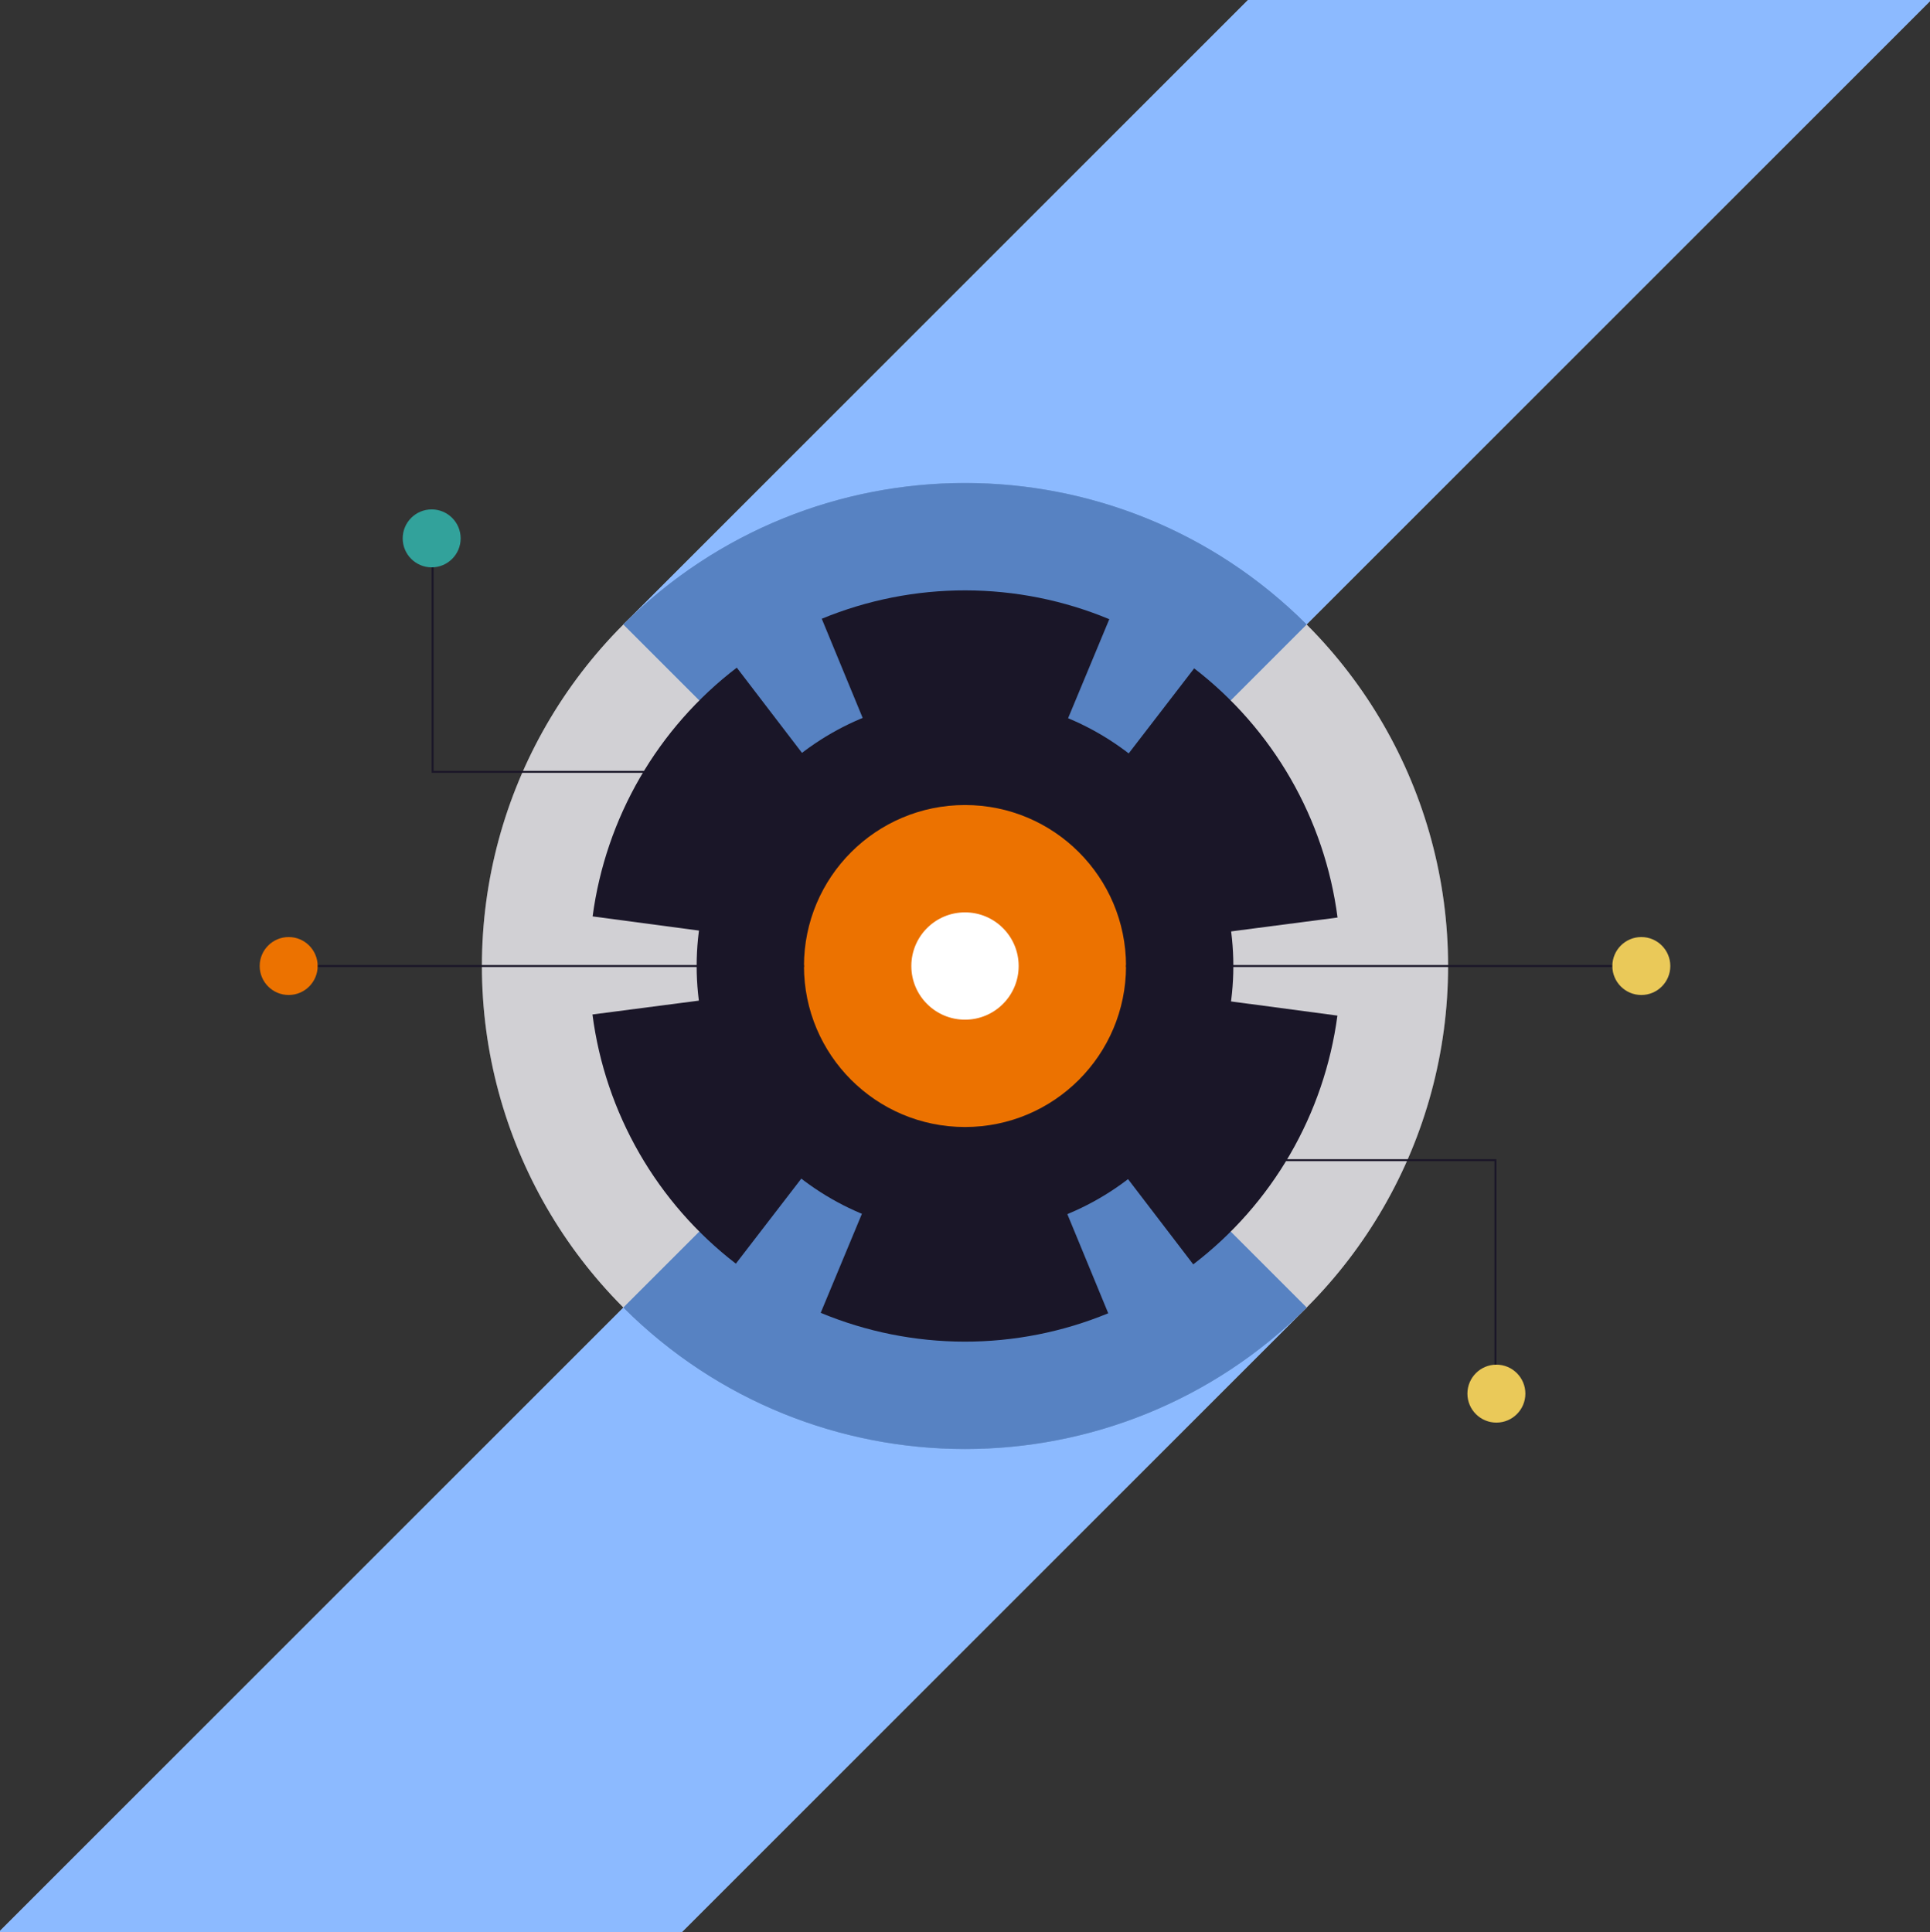
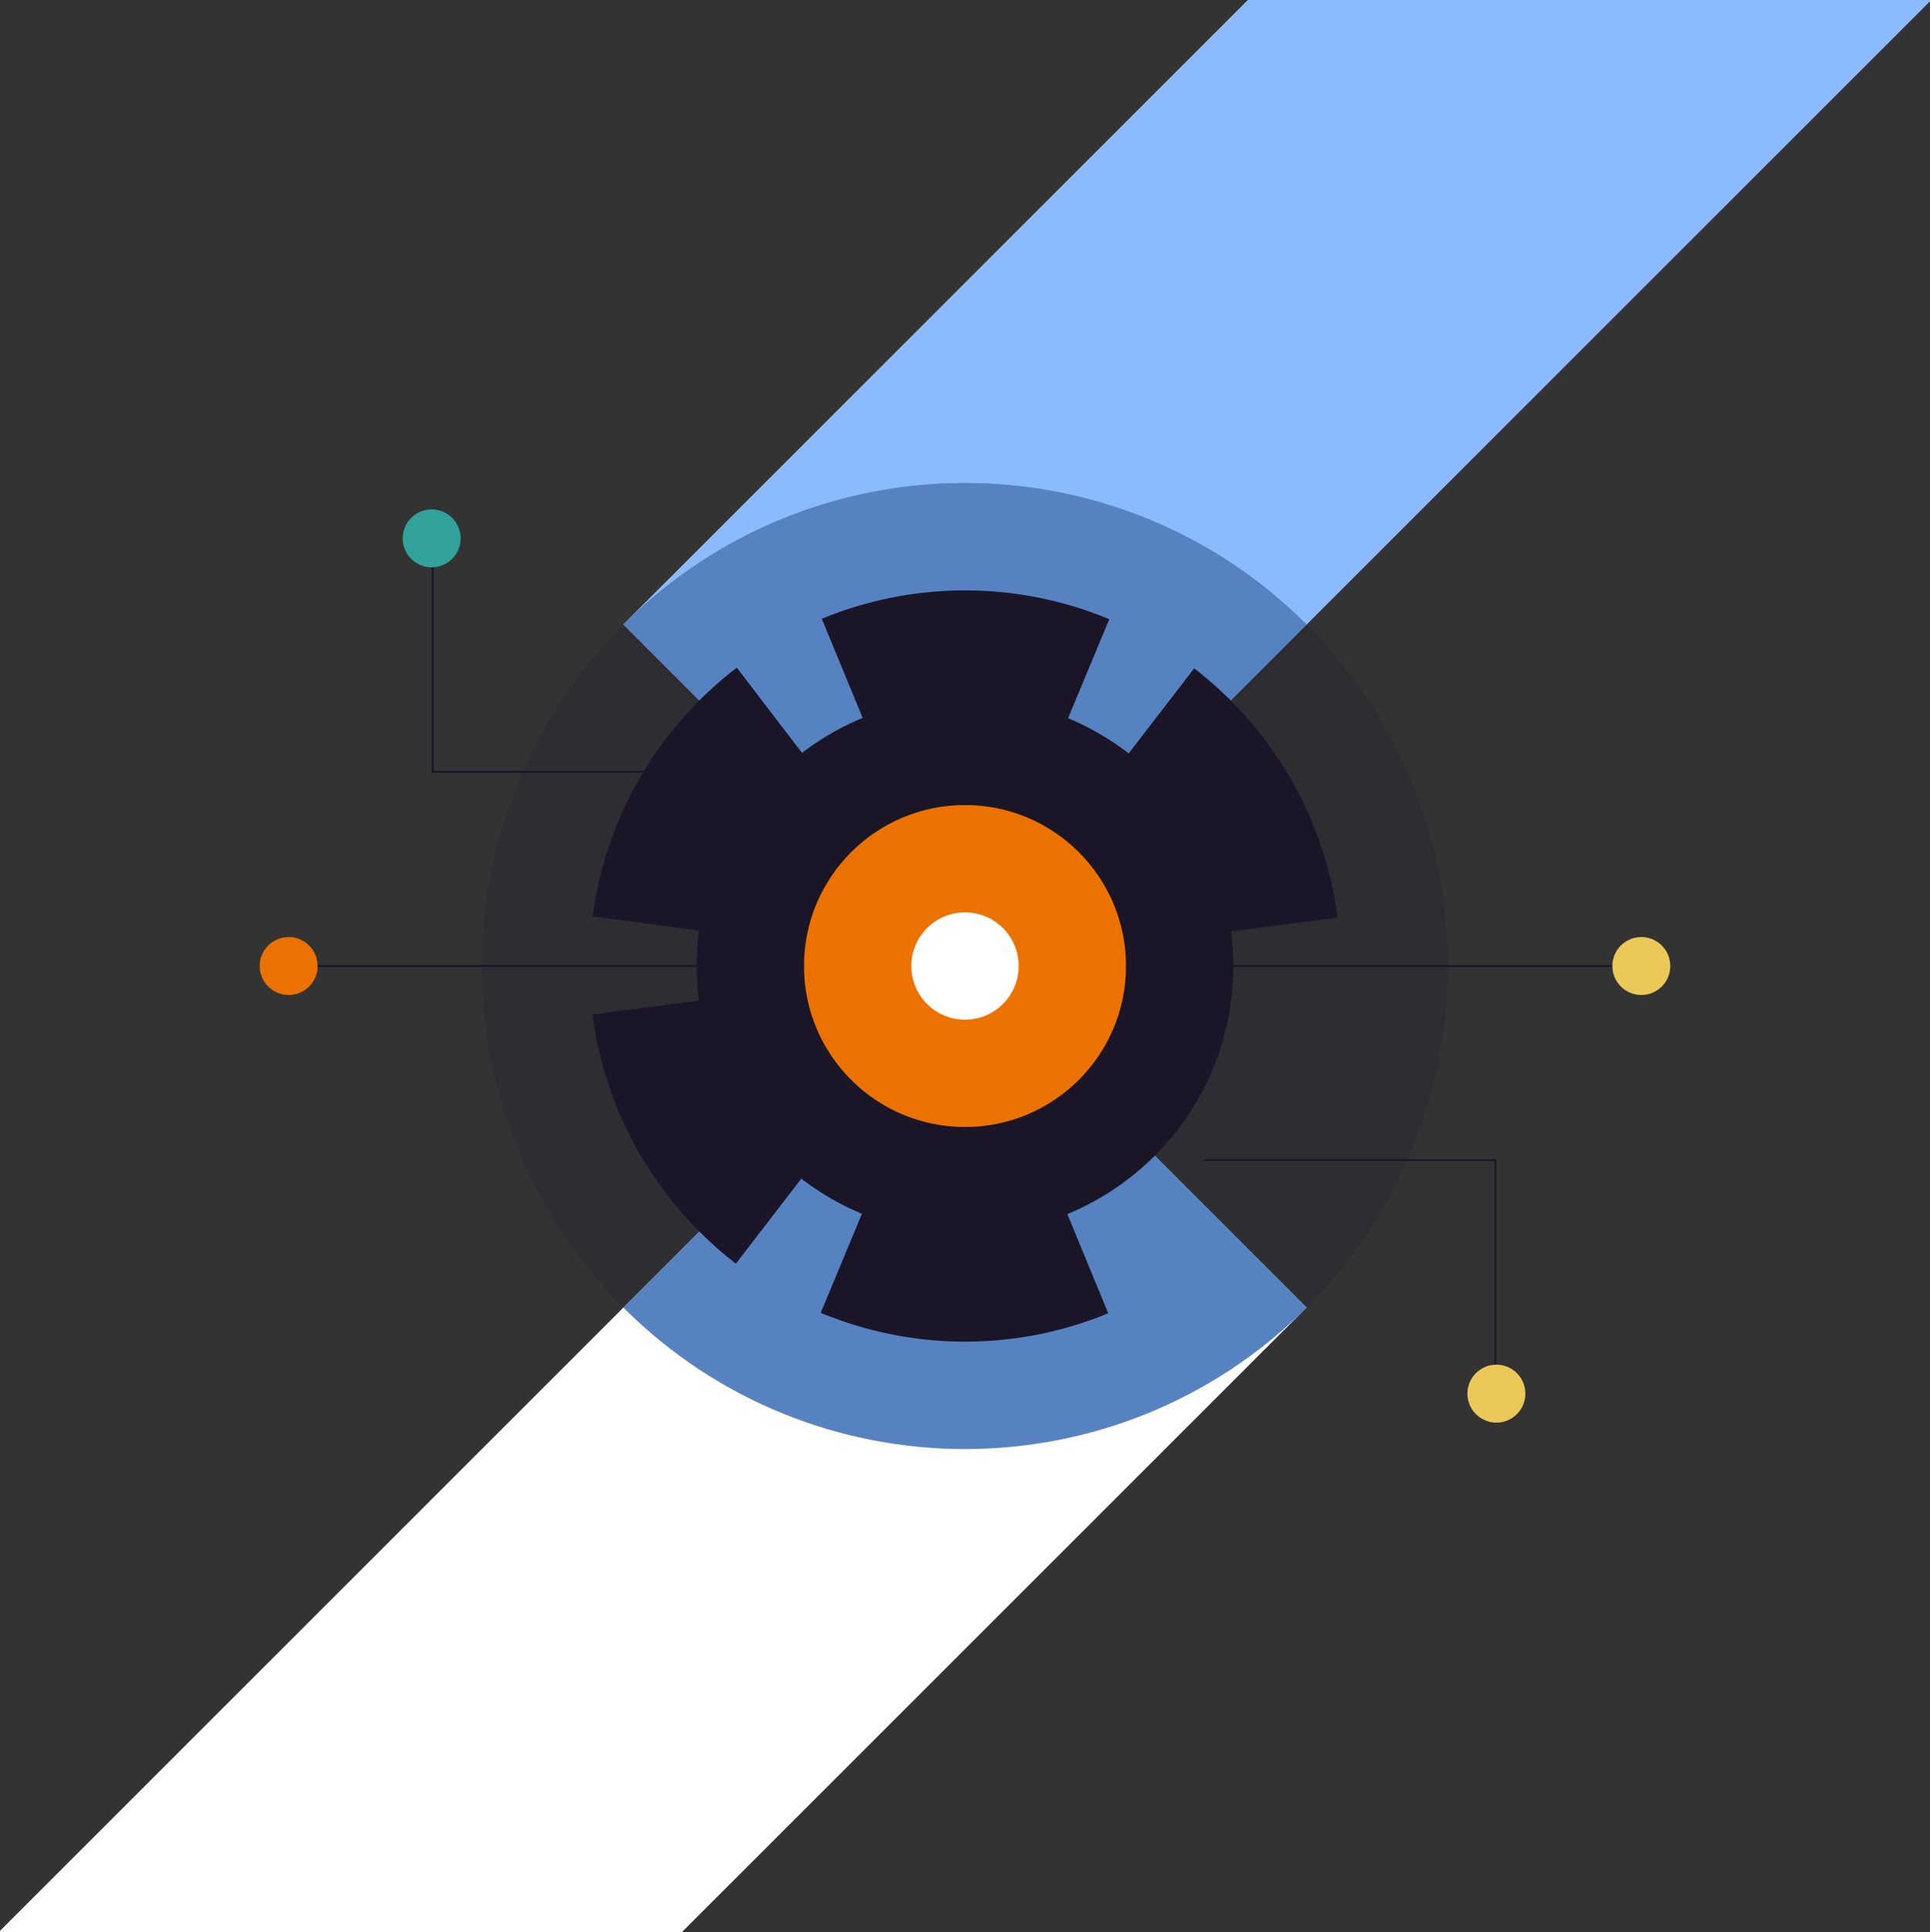
<svg xmlns="http://www.w3.org/2000/svg" id="a" viewBox="0 0 720 721">
  <rect x="0" y="0" width="720" height="721" fill="#333333" stroke="none" />
  <defs>
    <style>.b{fill:#0048a2;}.c{fill:#ec7200;}.d{fill:#eac959;}.e{fill:#fff;}.f{fill:#32a29b;}.g,.h{fill:#1a1628;}.i{fill:#5782c2;}.h{opacity:.2;}.j{fill:#408cff;opacity:.6;}</style>
  </defs>
-   <circle class="e" cx="360" cy="360.44" r="180.22" />
  <polygon class="e" points="720.44 0 360 360.44 232.57 233 465.57 0 720.44 0" />
  <polygon class="e" points="487.43 487.87 254.43 720.87 -.44 720.87 360 360.44 487.43 487.87" />
  <polygon class="j" points="720.44 0 360 360.44 232.57 233 465.57 0 720.44 0" />
-   <polygon class="j" points="487.43 487.87 254.43 720.87 -.44 720.87 360 360.44 487.43 487.87" />
  <polygon class="g" points="269.89 288.35 161.04 288.35 161.04 200.88 161.76 200.88 161.76 287.63 269.89 287.63 269.89 288.35" />
  <polygon class="g" points="558.24 519.99 557.52 519.99 557.52 433.24 449.39 433.24 449.39 432.52 558.24 432.52 558.24 519.99" />
  <circle class="h" cx="360" cy="360.44" r="180.22" />
  <path class="i" d="M487.43,487.87l-127.43-127.43-127.43,127.43h0c70.4,70.4,184.52,70.34,254.87,0Z" />
  <path class="i" d="M232.57,233l127.43,127.43,127.43-127.43h0c-70.34-70.34-184.47-70.4-254.87,0Z" />
  <g>
    <path class="g" d="M445.49,249.37c14.58,11.23,26.81,25.22,35.99,41.17,9.18,15.95,15.13,33.56,17.5,51.81l-138.98,18.09,85.49-111.06Z" />
    <path class="g" d="M274.52,471.5c-14.58-11.23-26.82-25.22-36-41.17-9.18-15.95-15.13-33.56-17.5-51.81l138.98-18.09-85.48,111.06Z" />
-     <path class="g" d="M498.93,378.94c-2.43,18.24-8.43,35.83-17.66,51.76-9.22,15.93-21.49,29.88-36.12,41.06l-85.15-111.32,138.93,18.5Z" />
    <path class="g" d="M221.08,341.93c2.43-18.24,8.43-35.83,17.66-51.76,9.23-15.93,21.5-29.88,36.12-41.06l85.15,111.32-138.92-18.5Z" />
    <path class="g" d="M413.44,490c-17.01,7.02-35.24,10.62-53.65,10.59-18.4-.03-36.62-3.68-53.62-10.75l53.83-129.4,53.44,129.57Z" />
    <path class="g" d="M306.56,230.87c17.02-7.02,35.25-10.62,53.65-10.59,18.41,.03,36.63,3.68,53.62,10.75l-53.83,129.4-53.44-129.57Z" />
  </g>
  <circle class="g" cx="360" cy="360.44" r="100.11" />
  <circle class="c" cx="360" cy="360.44" r="60.07" />
  <circle class="e" cx="360" cy="360.44" r="20.02" />
  <g>
    <line class="b" x1="612.31" y1="360.44" x2="420.07" y2="360.44" />
    <rect class="g" x="420.07" y="360.08" width="192.24" height=".72" />
  </g>
  <circle class="d" cx="612.31" cy="360.44" r="10.81" />
  <circle class="d" cx="558.24" cy="519.99" r="10.81" />
  <g>
    <line class="b" x1="107.69" y1="360.44" x2="299.93" y2="360.44" />
    <rect class="g" x="107.69" y="360.08" width="192.24" height=".72" />
  </g>
  <circle class="c" cx="107.69" cy="360.44" r="10.81" />
  <circle class="f" cx="161.04" cy="200.88" r="10.81" />
</svg>